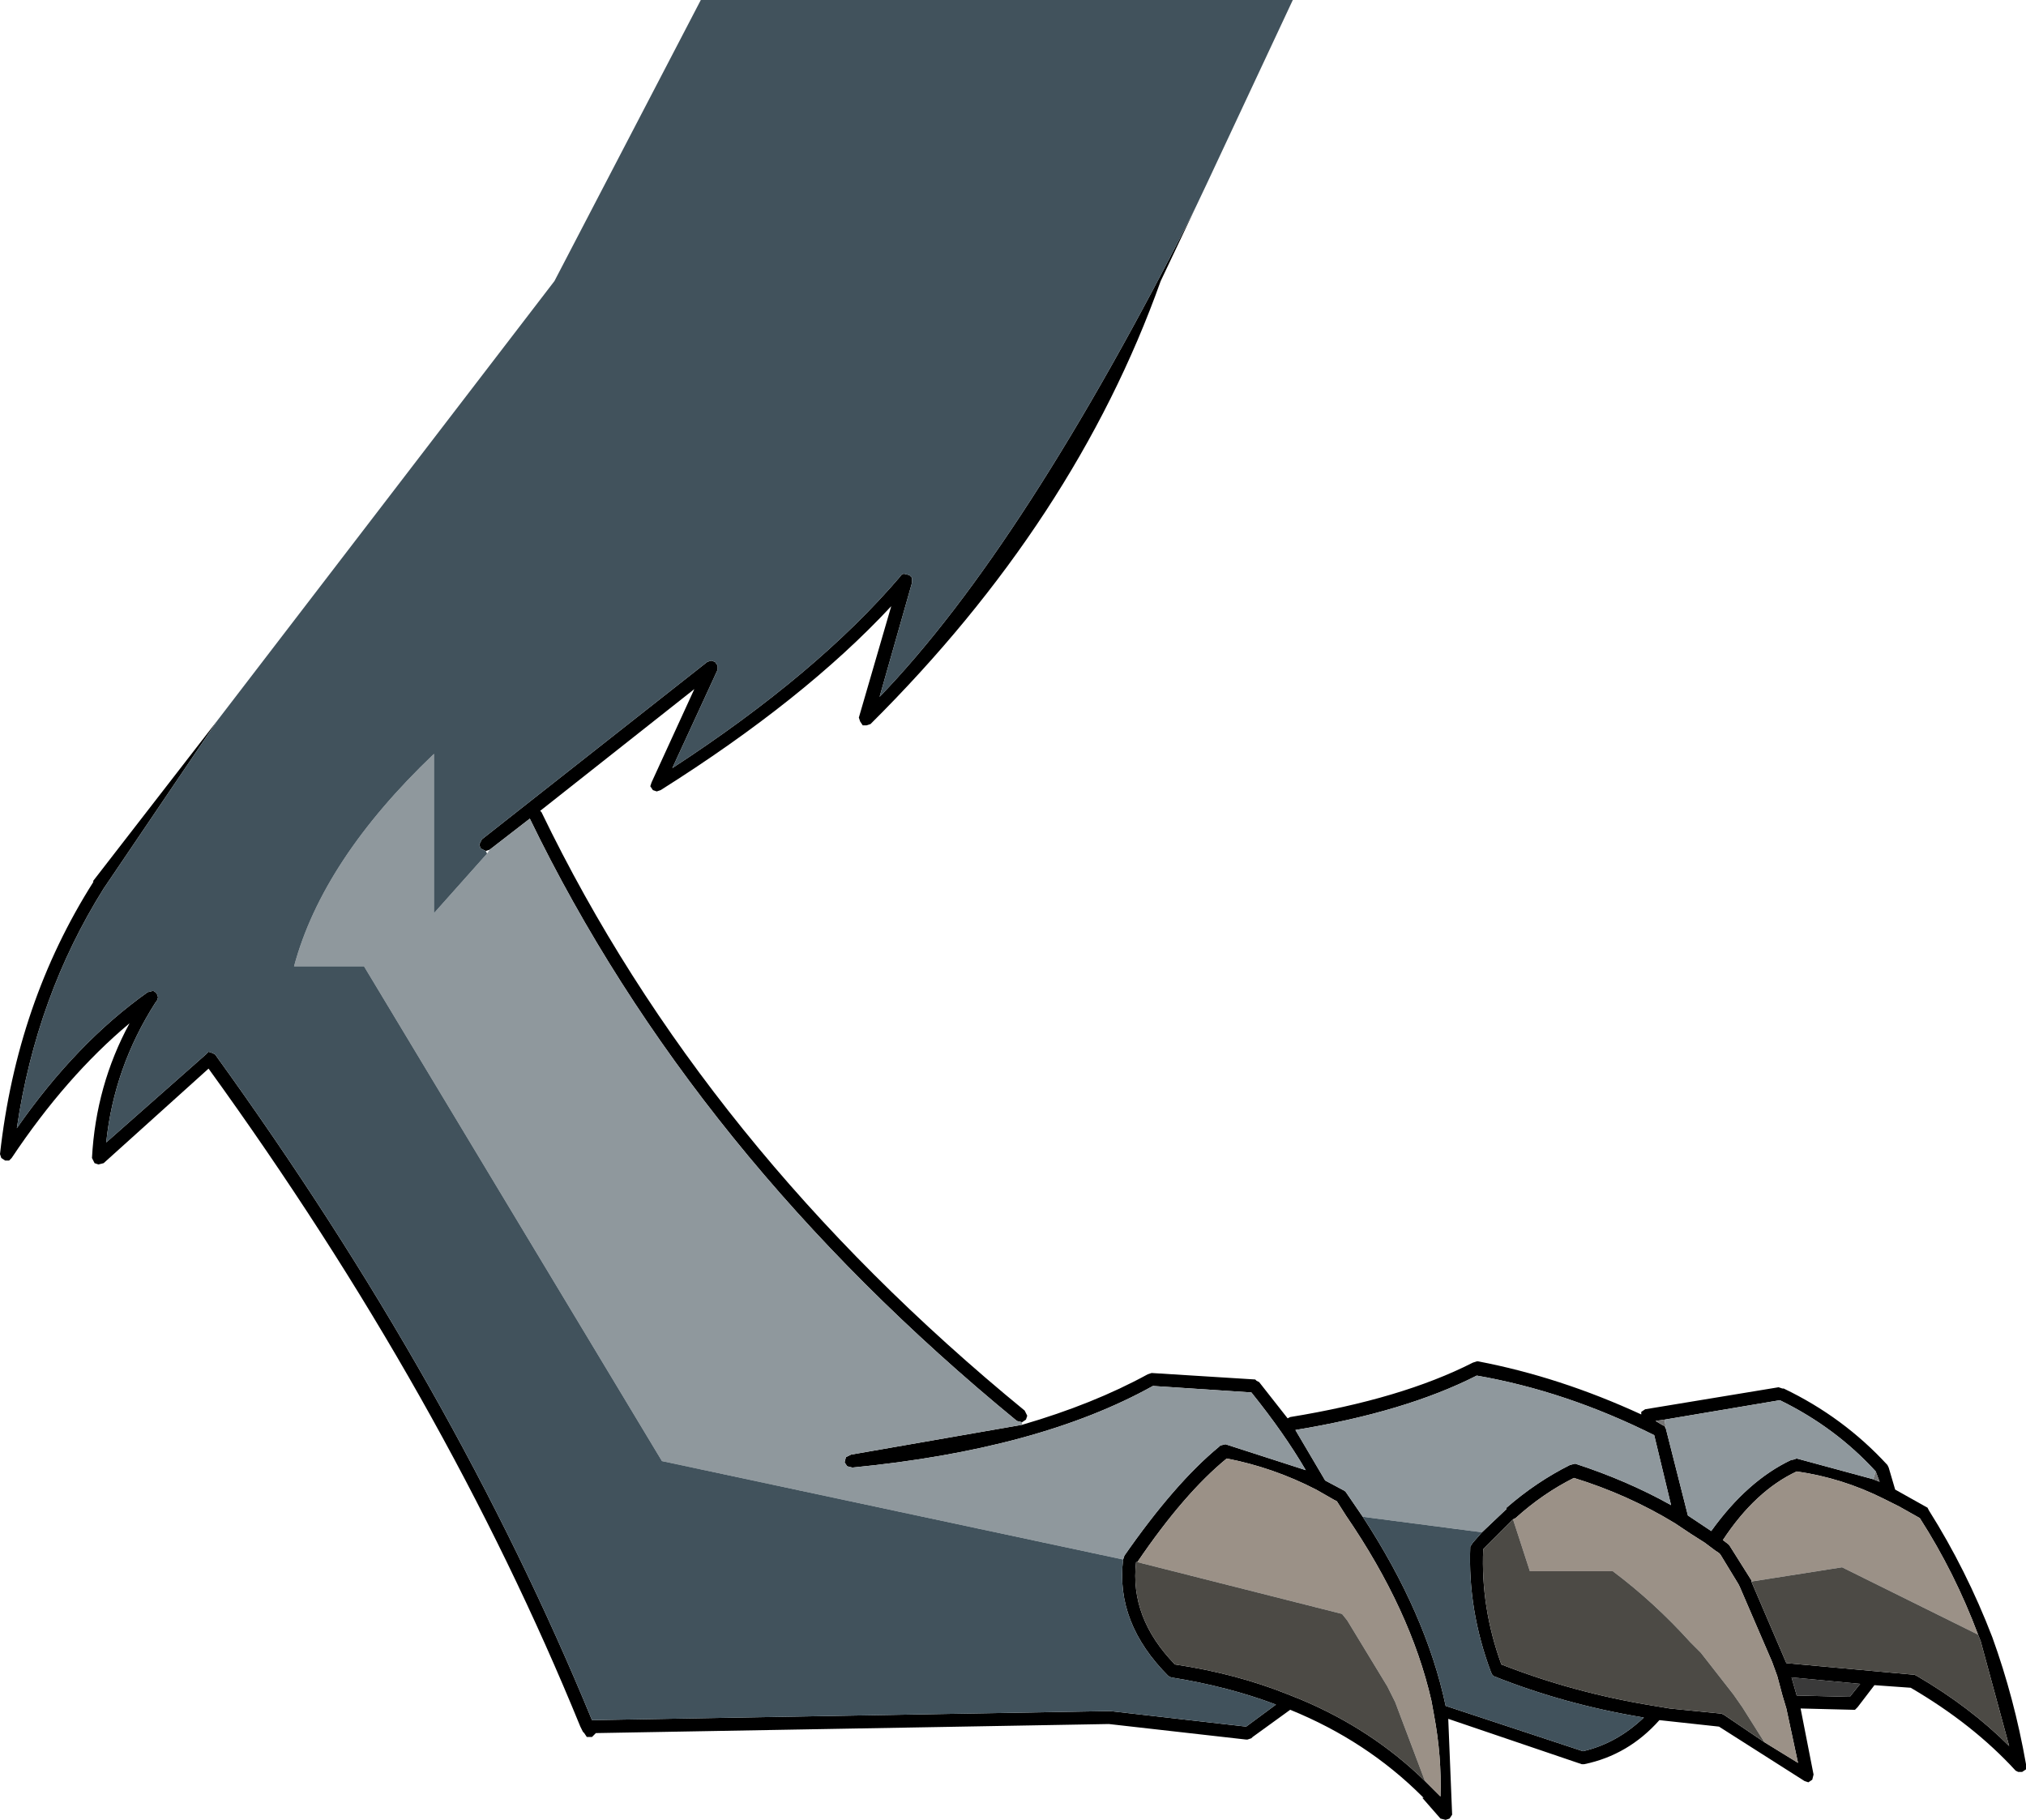
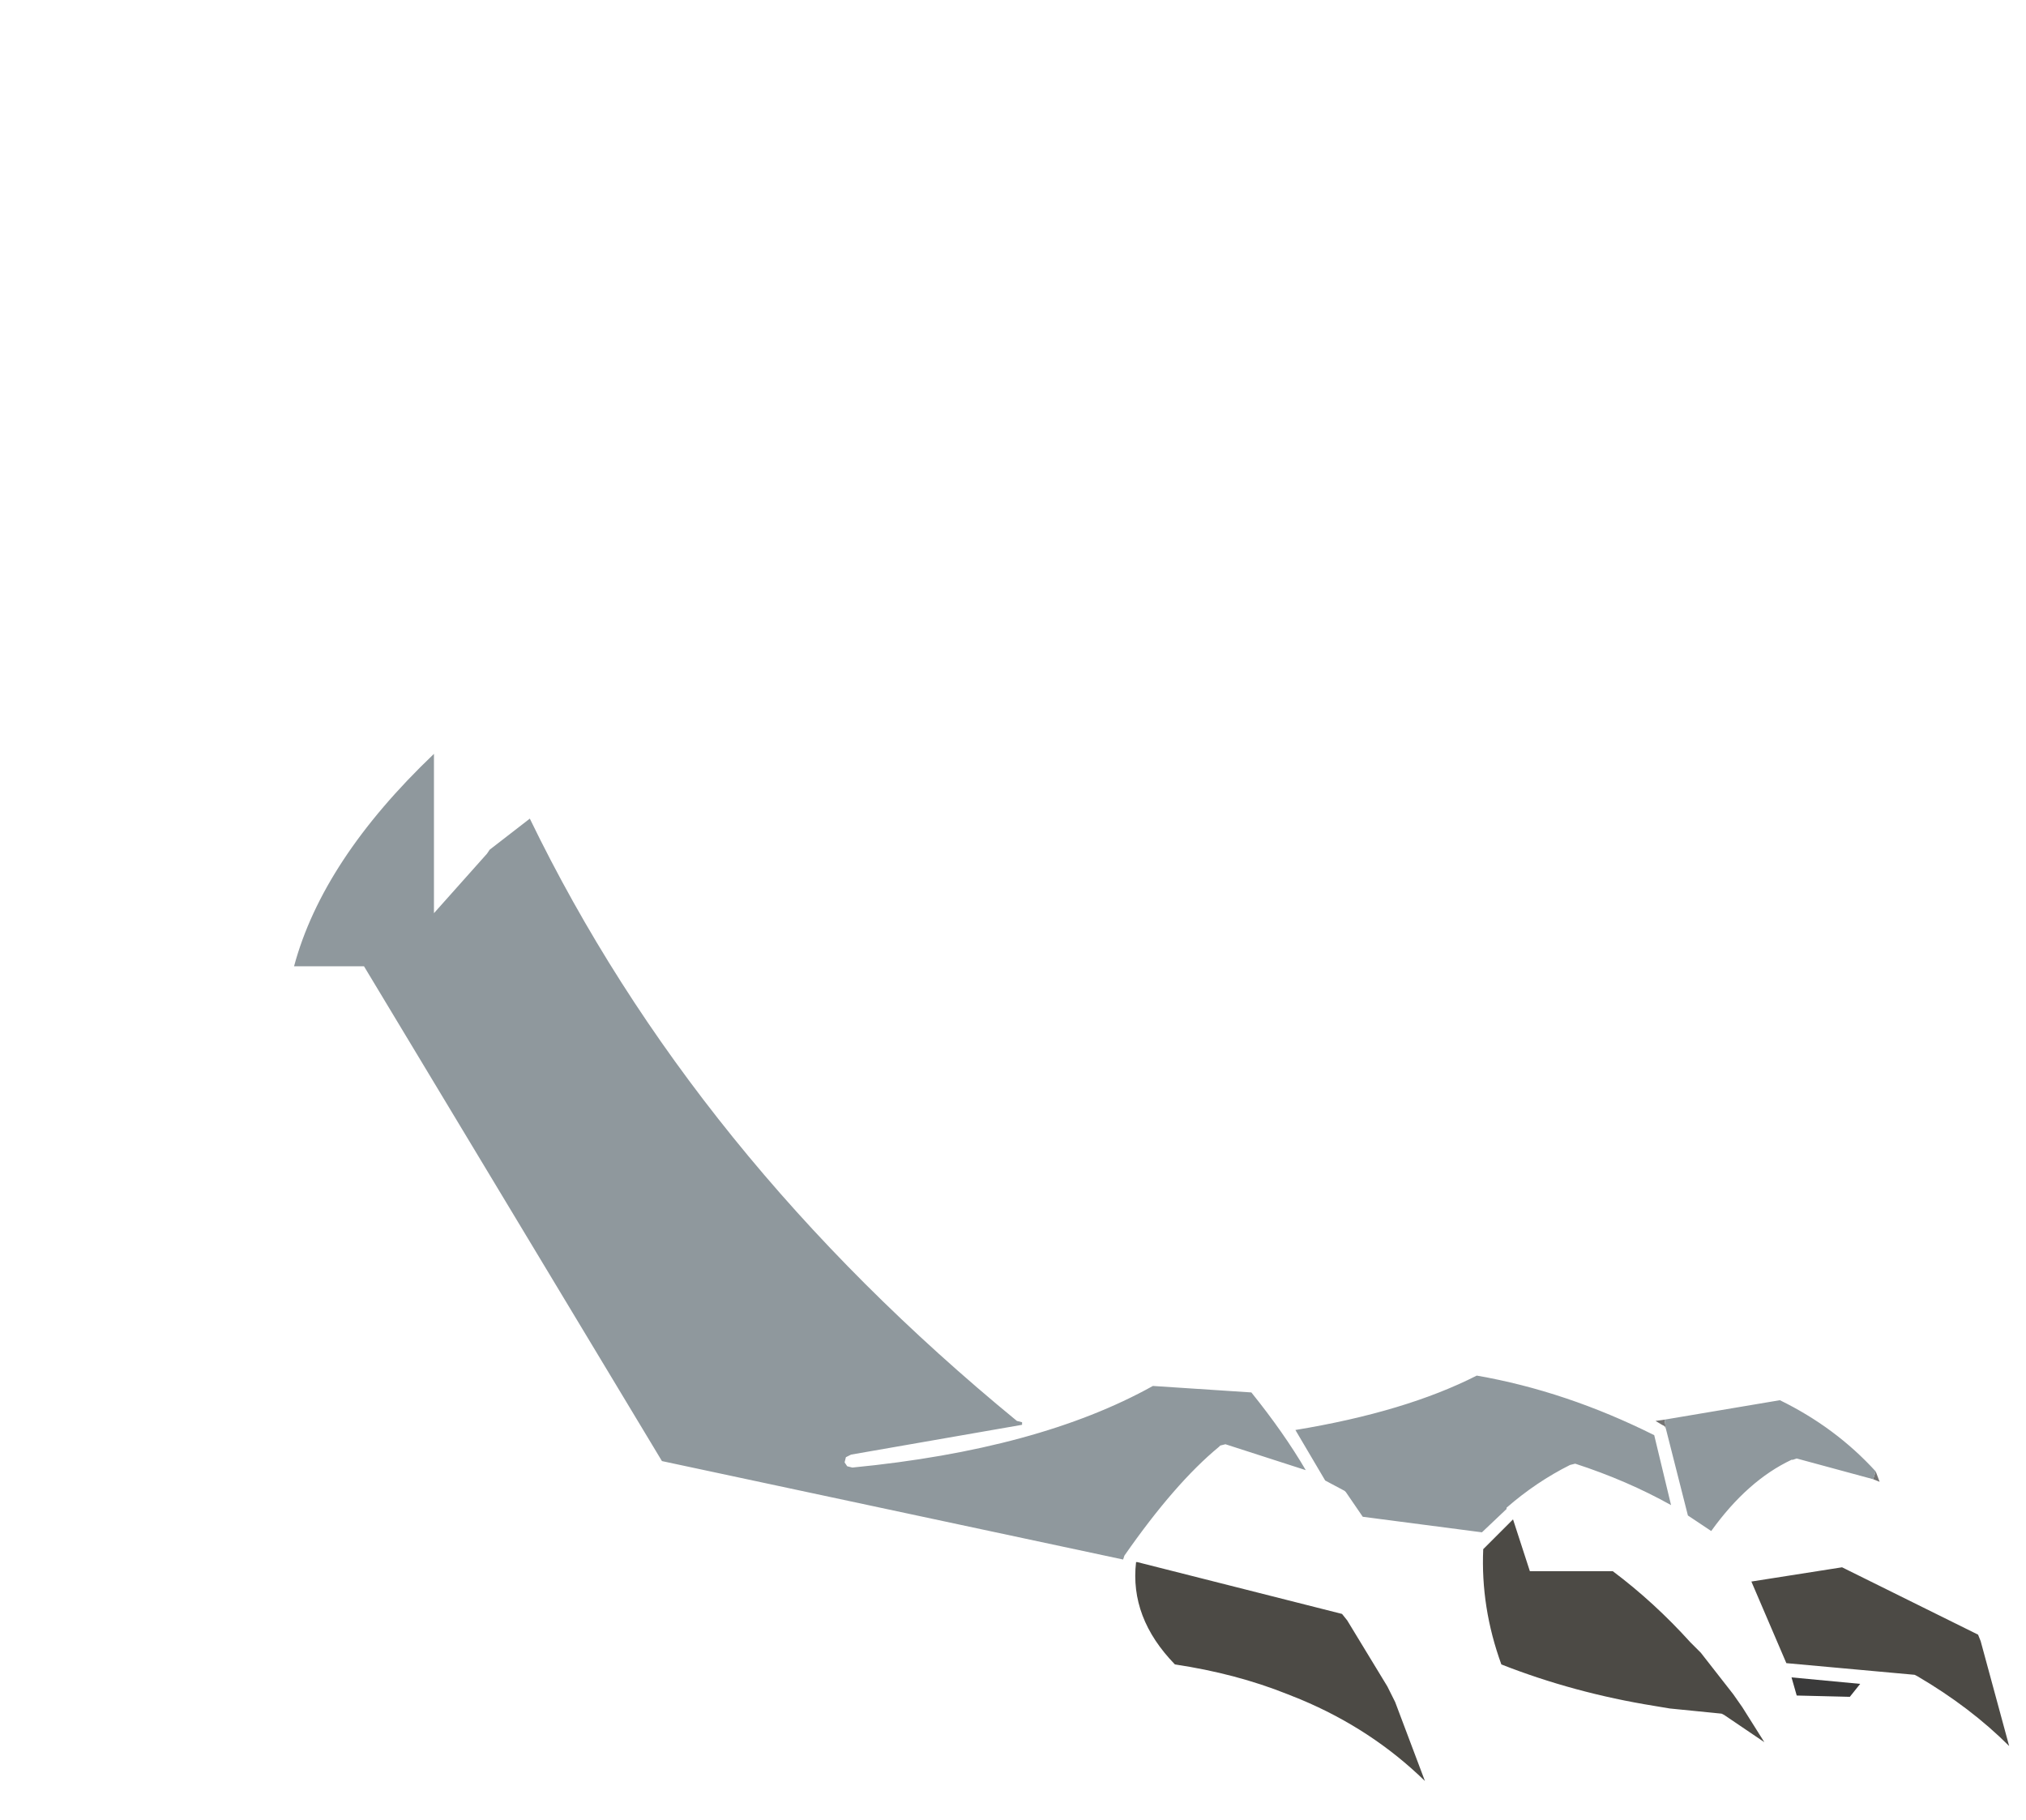
<svg xmlns="http://www.w3.org/2000/svg" height="70.25px" width="78.2px">
  <g transform="matrix(1.0, 0.0, 0.0, 1.0, 29.5, 11.5)">
-     <path d="M16.65 -3.5 L15.3 -0.65 Q12.0 8.6 4.1 16.45 L3.95 16.5 3.8 16.5 3.7 16.35 3.65 16.2 4.9 11.9 Q1.55 15.5 -4.0 19.0 L-4.15 19.05 -4.3 19.0 -4.4 18.85 -4.35 18.7 -2.7 15.1 -8.65 19.8 -8.6 19.85 Q-2.35 32.8 10.05 42.95 L10.15 43.15 10.1 43.3 9.95 43.4 9.75 43.35 Q-2.75 33.1 -9.05 20.1 L-10.6 21.3 -10.75 21.35 -10.95 21.25 -11.0 21.1 -10.9 20.9 -2.2 14.05 -2.05 14.0 -1.9 14.05 -1.8 14.2 -1.8 14.35 -3.55 18.15 Q2.05 14.5 5.25 10.75 5.3 10.65 5.4 10.65 L5.6 10.7 5.7 10.8 5.7 11.0 4.45 15.4 Q10.05 9.6 16.65 -3.5 M9.95 43.5 Q12.7 42.7 14.8 41.55 L14.95 41.5 18.95 41.75 19.0 41.8 19.1 41.85 20.2 43.25 20.3 43.2 Q24.6 42.5 27.35 41.1 L27.5 41.05 27.55 41.05 Q30.7 41.65 33.85 43.1 L33.85 43.0 34.0 42.9 39.15 42.05 39.3 42.1 39.35 42.1 Q41.65 43.2 43.35 45.05 L43.4 45.15 43.65 46.0 44.9 46.7 44.95 46.8 Q46.4 49.1 47.4 51.7 48.25 54.05 48.7 56.6 L48.7 56.8 48.55 56.9 48.4 56.9 48.3 56.85 Q46.65 55.05 44.25 53.65 L42.85 53.55 42.2 54.4 42.1 54.5 42.0 54.5 40.0 54.45 40.5 57.0 40.45 57.2 40.3 57.3 40.15 57.25 36.85 55.15 34.55 54.9 Q33.35 56.25 31.65 56.6 L31.55 56.6 26.4 54.85 26.55 58.55 26.45 58.7 26.3 58.75 26.1 58.7 25.4 57.9 25.45 57.9 25.4 57.85 Q23.25 55.7 20.3 54.5 L18.85 55.55 18.8 55.6 18.65 55.65 18.6 55.65 13.3 55.05 -6.5 55.4 -6.65 55.55 -6.85 55.55 -6.95 55.4 -7.0 55.35 -7.1 55.15 Q-12.3 42.4 -21.45 29.75 L-25.5 33.4 -25.7 33.45 -25.85 33.4 -25.95 33.2 Q-25.8 30.4 -24.5 28.0 -26.95 30.05 -29.05 33.2 L-29.15 33.3 -29.3 33.3 -29.45 33.2 -29.5 33.05 Q-28.85 27.2 -25.9 22.55 L-25.9 22.5 -21.1 16.3 -25.5 22.8 Q-28.1 26.95 -28.85 32.05 -26.55 28.75 -23.8 26.8 L-23.6 26.75 Q-23.55 26.75 -23.45 26.85 L-23.4 27.0 -23.45 27.15 -23.5 27.2 Q-25.1 29.7 -25.4 32.6 L-21.55 29.2 -21.45 29.1 -21.3 29.15 -21.2 29.2 Q-11.95 42.0 -6.65 54.9 L13.35 54.55 18.6 55.15 19.75 54.3 Q17.9 53.6 15.7 53.25 L15.6 53.2 Q13.55 51.15 13.85 48.7 L13.9 48.55 Q15.85 45.75 17.55 44.35 L17.6 44.3 17.8 44.25 20.9 45.25 Q20.05 43.8 18.8 42.25 L15.0 42.0 Q10.6 44.45 3.4 45.15 L3.2 45.1 3.1 44.95 3.15 44.75 3.35 44.65 9.95 43.5 M42.8 45.6 L43.05 45.7 42.9 45.3 Q41.35 43.6 39.2 42.55 L34.75 43.3 34.4 43.35 34.65 43.5 34.75 43.55 34.8 43.65 35.65 47.0 36.55 47.6 Q37.95 45.65 39.65 44.85 L39.7 44.85 39.85 44.8 42.8 45.6 M46.85 51.6 Q45.95 49.2 44.6 47.1 L43.8 46.65 43.2 46.35 Q41.6 45.55 39.85 45.3 38.25 46.05 37.0 47.95 L37.2 48.1 37.25 48.15 38.1 49.5 38.1 49.55 39.45 52.7 44.4 53.15 44.5 53.2 Q46.55 54.4 48.05 55.9 L46.95 51.85 46.85 51.6 M14.4 48.8 L14.35 48.8 Q14.1 50.95 15.85 52.75 18.2 53.1 20.2 53.9 L20.7 54.1 Q23.45 55.25 25.5 57.25 L25.8 57.55 26.1 57.85 Q26.15 56.3 25.85 54.7 L25.75 54.15 Q24.95 50.65 22.45 47.0 L22.1 46.45 22.0 46.4 21.3 46.0 Q19.65 45.15 17.85 44.8 16.2 46.15 14.4 48.8 M27.7 47.65 L28.65 46.75 28.65 46.7 Q29.8 45.7 31.1 45.05 L31.3 45.0 Q33.3 45.65 35.0 46.6 L34.35 43.9 Q30.95 42.2 27.5 41.6 24.75 43.0 20.5 43.7 L21.65 45.65 22.4 46.05 22.45 46.1 23.1 47.05 Q25.55 50.8 26.3 54.35 L31.6 56.1 Q32.9 55.8 33.95 54.8 30.9 54.3 28.15 53.2 L28.1 53.15 28.05 53.05 Q27.15 50.65 27.25 48.2 L27.35 48.05 27.7 47.65 M38.6 55.75 L39.9 56.55 39.45 54.45 39.3 53.95 39.1 53.2 38.9 52.65 37.65 49.75 37.6 49.65 36.9 48.5 36.85 48.45 36.7 48.35 36.3 48.05 35.75 47.7 35.15 47.3 Q33.35 46.2 31.25 45.55 30.05 46.15 29.0 47.1 L28.9 47.15 27.75 48.3 Q27.65 50.55 28.45 52.75 31.25 53.85 34.35 54.35 L34.95 54.45 36.95 54.65 37.05 54.7 38.6 55.75 M39.65 53.25 L39.85 53.95 41.9 54.0 42.3 53.5 39.65 53.25" fill="#000000" fill-rule="evenodd" stroke="none" />
    <path d="M39.65 53.25 L42.3 53.5 41.9 54.0 39.85 53.95 39.65 53.25" fill="#3a3a3a" fill-rule="evenodd" stroke="none" />
    <path d="M42.9 45.3 L43.05 45.7 42.8 45.6 42.9 45.3 M34.8 43.65 L34.75 43.55 34.65 43.5 34.4 43.35 34.75 43.3 34.8 43.65" fill="#747474" fill-rule="evenodd" stroke="none" />
-     <path d="M38.1 49.55 L38.1 49.5 37.25 48.15 37.2 48.1 37.0 47.95 Q38.25 46.05 39.85 45.3 41.6 45.55 43.2 46.35 L43.8 46.65 44.6 47.1 Q45.95 49.2 46.85 51.6 L41.6 49.0 38.1 49.55 M14.4 48.8 Q16.2 46.15 17.85 44.8 19.65 45.15 21.3 46.0 L22.0 46.4 22.1 46.45 22.45 47.0 Q24.95 50.65 25.75 54.15 L25.85 54.7 Q26.15 56.3 26.1 57.85 L25.8 57.55 25.5 57.25 24.35 54.2 24.05 53.6 22.5 51.05 22.3 50.8 14.4 48.8 M28.9 47.15 L29.0 47.1 Q30.05 46.15 31.25 45.55 33.35 46.2 35.15 47.3 L35.75 47.7 36.3 48.05 36.7 48.35 36.85 48.45 36.9 48.5 37.6 49.65 37.65 49.75 38.9 52.65 39.1 53.2 39.3 53.95 39.45 54.45 39.9 56.55 38.6 55.75 37.75 54.4 37.4 53.9 36.15 52.3 35.75 51.9 Q34.35 50.35 32.75 49.15 L29.55 49.15 28.9 47.15" fill="#9b9187" fill-rule="evenodd" stroke="none" />
    <path d="M46.85 51.6 L46.95 51.85 48.05 55.9 Q46.55 54.4 44.5 53.2 L44.4 53.15 39.45 52.7 38.1 49.55 41.6 49.0 46.85 51.6 M25.5 57.25 Q23.45 55.25 20.7 54.1 L20.2 53.9 Q18.2 53.1 15.85 52.75 14.1 50.95 14.35 48.8 L14.4 48.8 22.3 50.8 22.5 51.05 24.05 53.6 24.35 54.2 25.5 57.25 M38.6 55.75 L37.05 54.7 36.95 54.65 34.95 54.45 34.35 54.35 Q31.25 53.85 28.45 52.75 27.65 50.55 27.75 48.3 L28.9 47.15 29.55 49.15 32.75 49.15 Q34.35 50.35 35.75 51.9 L36.15 52.3 37.4 53.9 37.75 54.4 38.6 55.75" fill="#4c4a45" fill-rule="evenodd" stroke="none" />
    <path d="M9.95 43.4 L9.95 43.5 3.35 44.65 3.15 44.75 3.1 44.95 3.2 45.1 3.4 45.15 Q10.6 44.45 15.0 42.0 L18.8 42.25 Q20.05 43.8 20.9 45.25 L17.8 44.25 17.6 44.3 17.55 44.35 Q15.85 45.75 13.9 48.55 L13.85 48.7 -3.95 44.9 -15.45 25.8 -18.15 25.8 Q-17.05 21.7 -12.75 17.6 L-12.75 23.75 -10.7 21.45 -10.6 21.3 -9.05 20.1 Q-2.75 33.1 9.75 43.35 L9.95 43.4 M42.9 45.3 L42.8 45.6 39.85 44.8 39.7 44.85 39.65 44.85 Q37.95 45.65 36.55 47.6 L35.65 47.0 34.8 43.65 34.75 43.3 39.2 42.55 Q41.35 43.6 42.9 45.3 M23.1 47.05 L22.45 46.1 22.4 46.05 21.65 45.65 20.5 43.7 Q24.75 43.0 27.5 41.6 30.95 42.2 34.35 43.9 L35.0 46.6 Q33.3 45.65 31.3 45.0 L31.1 45.05 Q29.8 45.7 28.65 46.7 L28.65 46.75 27.7 47.65 23.1 47.05" fill="#8f989d" fill-rule="evenodd" stroke="none" />
-     <path d="M-21.1 16.3 L-8.1 -0.65 -2.45 -11.5 20.4 -11.5 17.1 -4.45 16.65 -3.5 Q10.05 9.6 4.45 15.4 L5.7 11.0 5.7 10.8 5.6 10.7 5.4 10.65 Q5.3 10.65 5.25 10.75 2.05 14.5 -3.55 18.15 L-1.8 14.35 -1.8 14.2 -1.9 14.05 -2.05 14.0 -2.2 14.05 -10.9 20.9 -11.0 21.1 -10.95 21.25 -10.75 21.35 -10.7 21.45 -12.75 23.75 -12.75 17.6 Q-17.05 21.7 -18.15 25.8 L-15.45 25.8 -3.95 44.9 13.85 48.7 Q13.55 51.15 15.6 53.2 L15.7 53.25 Q17.9 53.6 19.75 54.3 L18.6 55.15 13.35 54.55 -6.65 54.9 Q-11.95 42.0 -21.2 29.2 L-21.3 29.15 -21.45 29.1 -21.55 29.2 -25.4 32.6 Q-25.1 29.7 -23.5 27.2 L-23.45 27.15 -23.4 27.0 -23.45 26.85 Q-23.55 26.75 -23.6 26.75 L-23.8 26.8 Q-26.55 28.75 -28.85 32.05 -28.1 26.95 -25.5 22.8 L-21.1 16.3 M27.7 47.65 L27.35 48.05 27.25 48.2 Q27.15 50.65 28.05 53.05 L28.1 53.15 28.15 53.2 Q30.9 54.3 33.95 54.8 32.9 55.8 31.6 56.1 L26.3 54.35 Q25.55 50.8 23.1 47.05 L27.7 47.65" fill="#41525c" fill-rule="evenodd" stroke="none" />
  </g>
</svg>